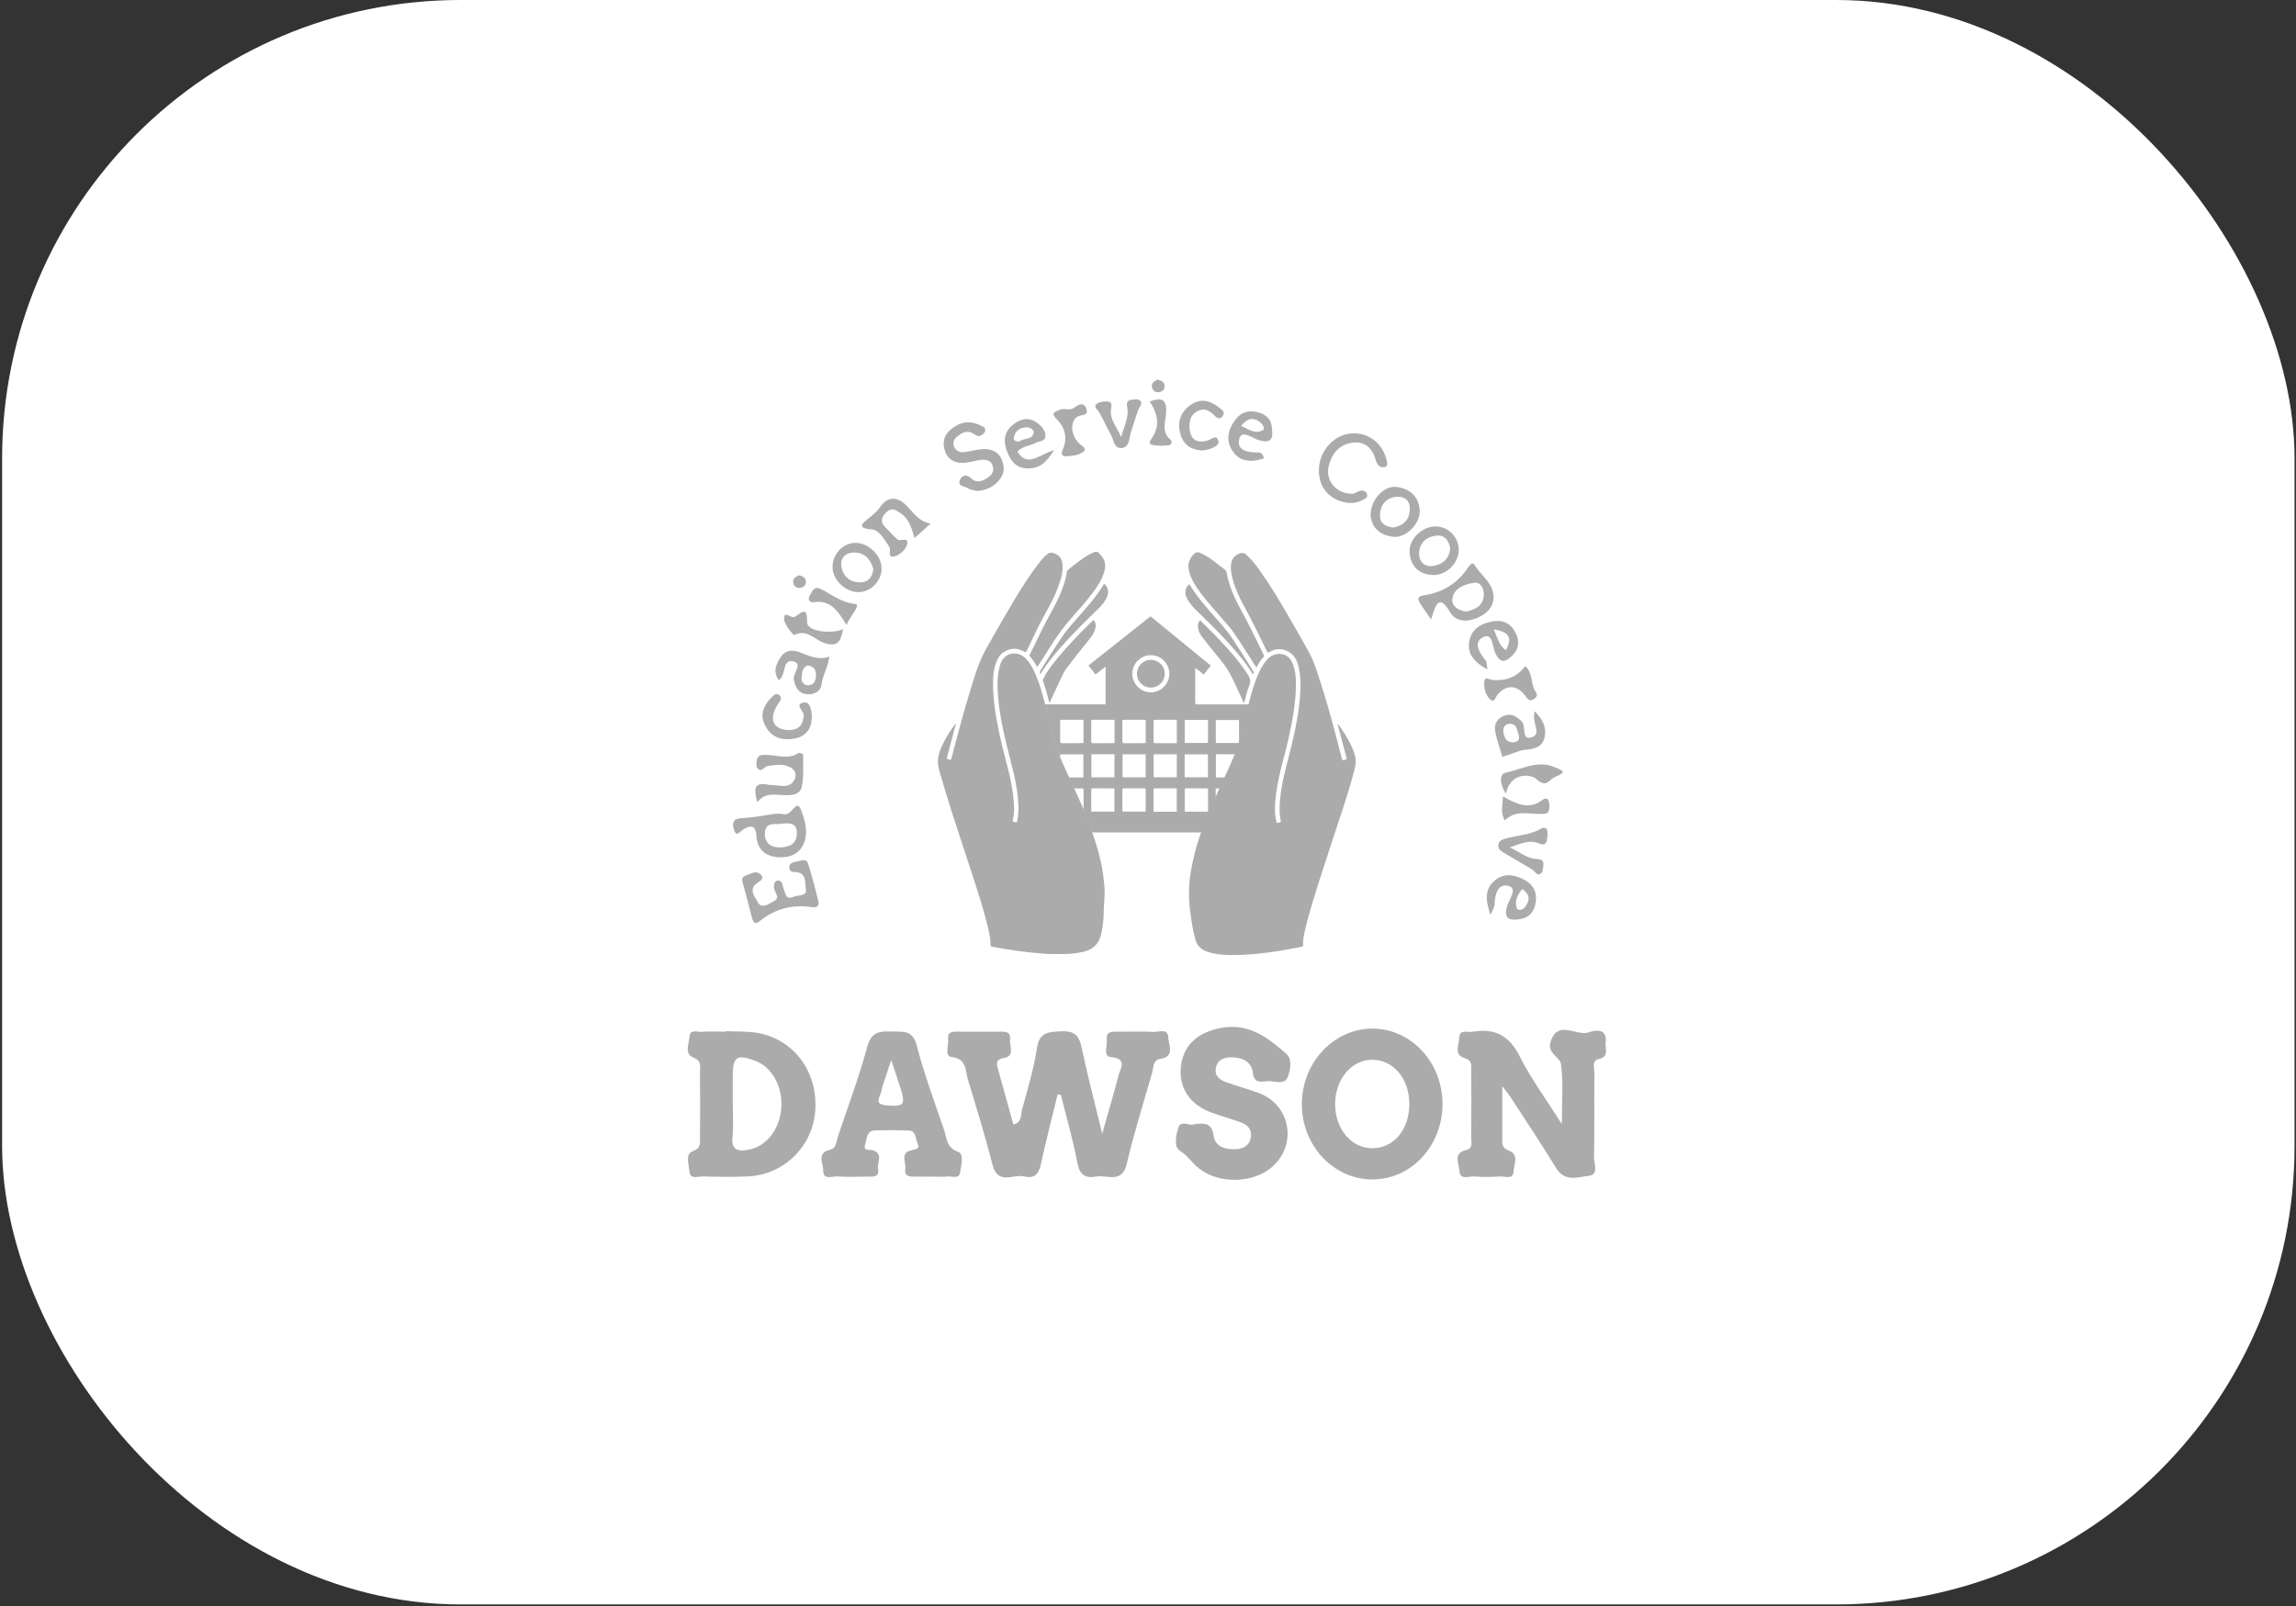
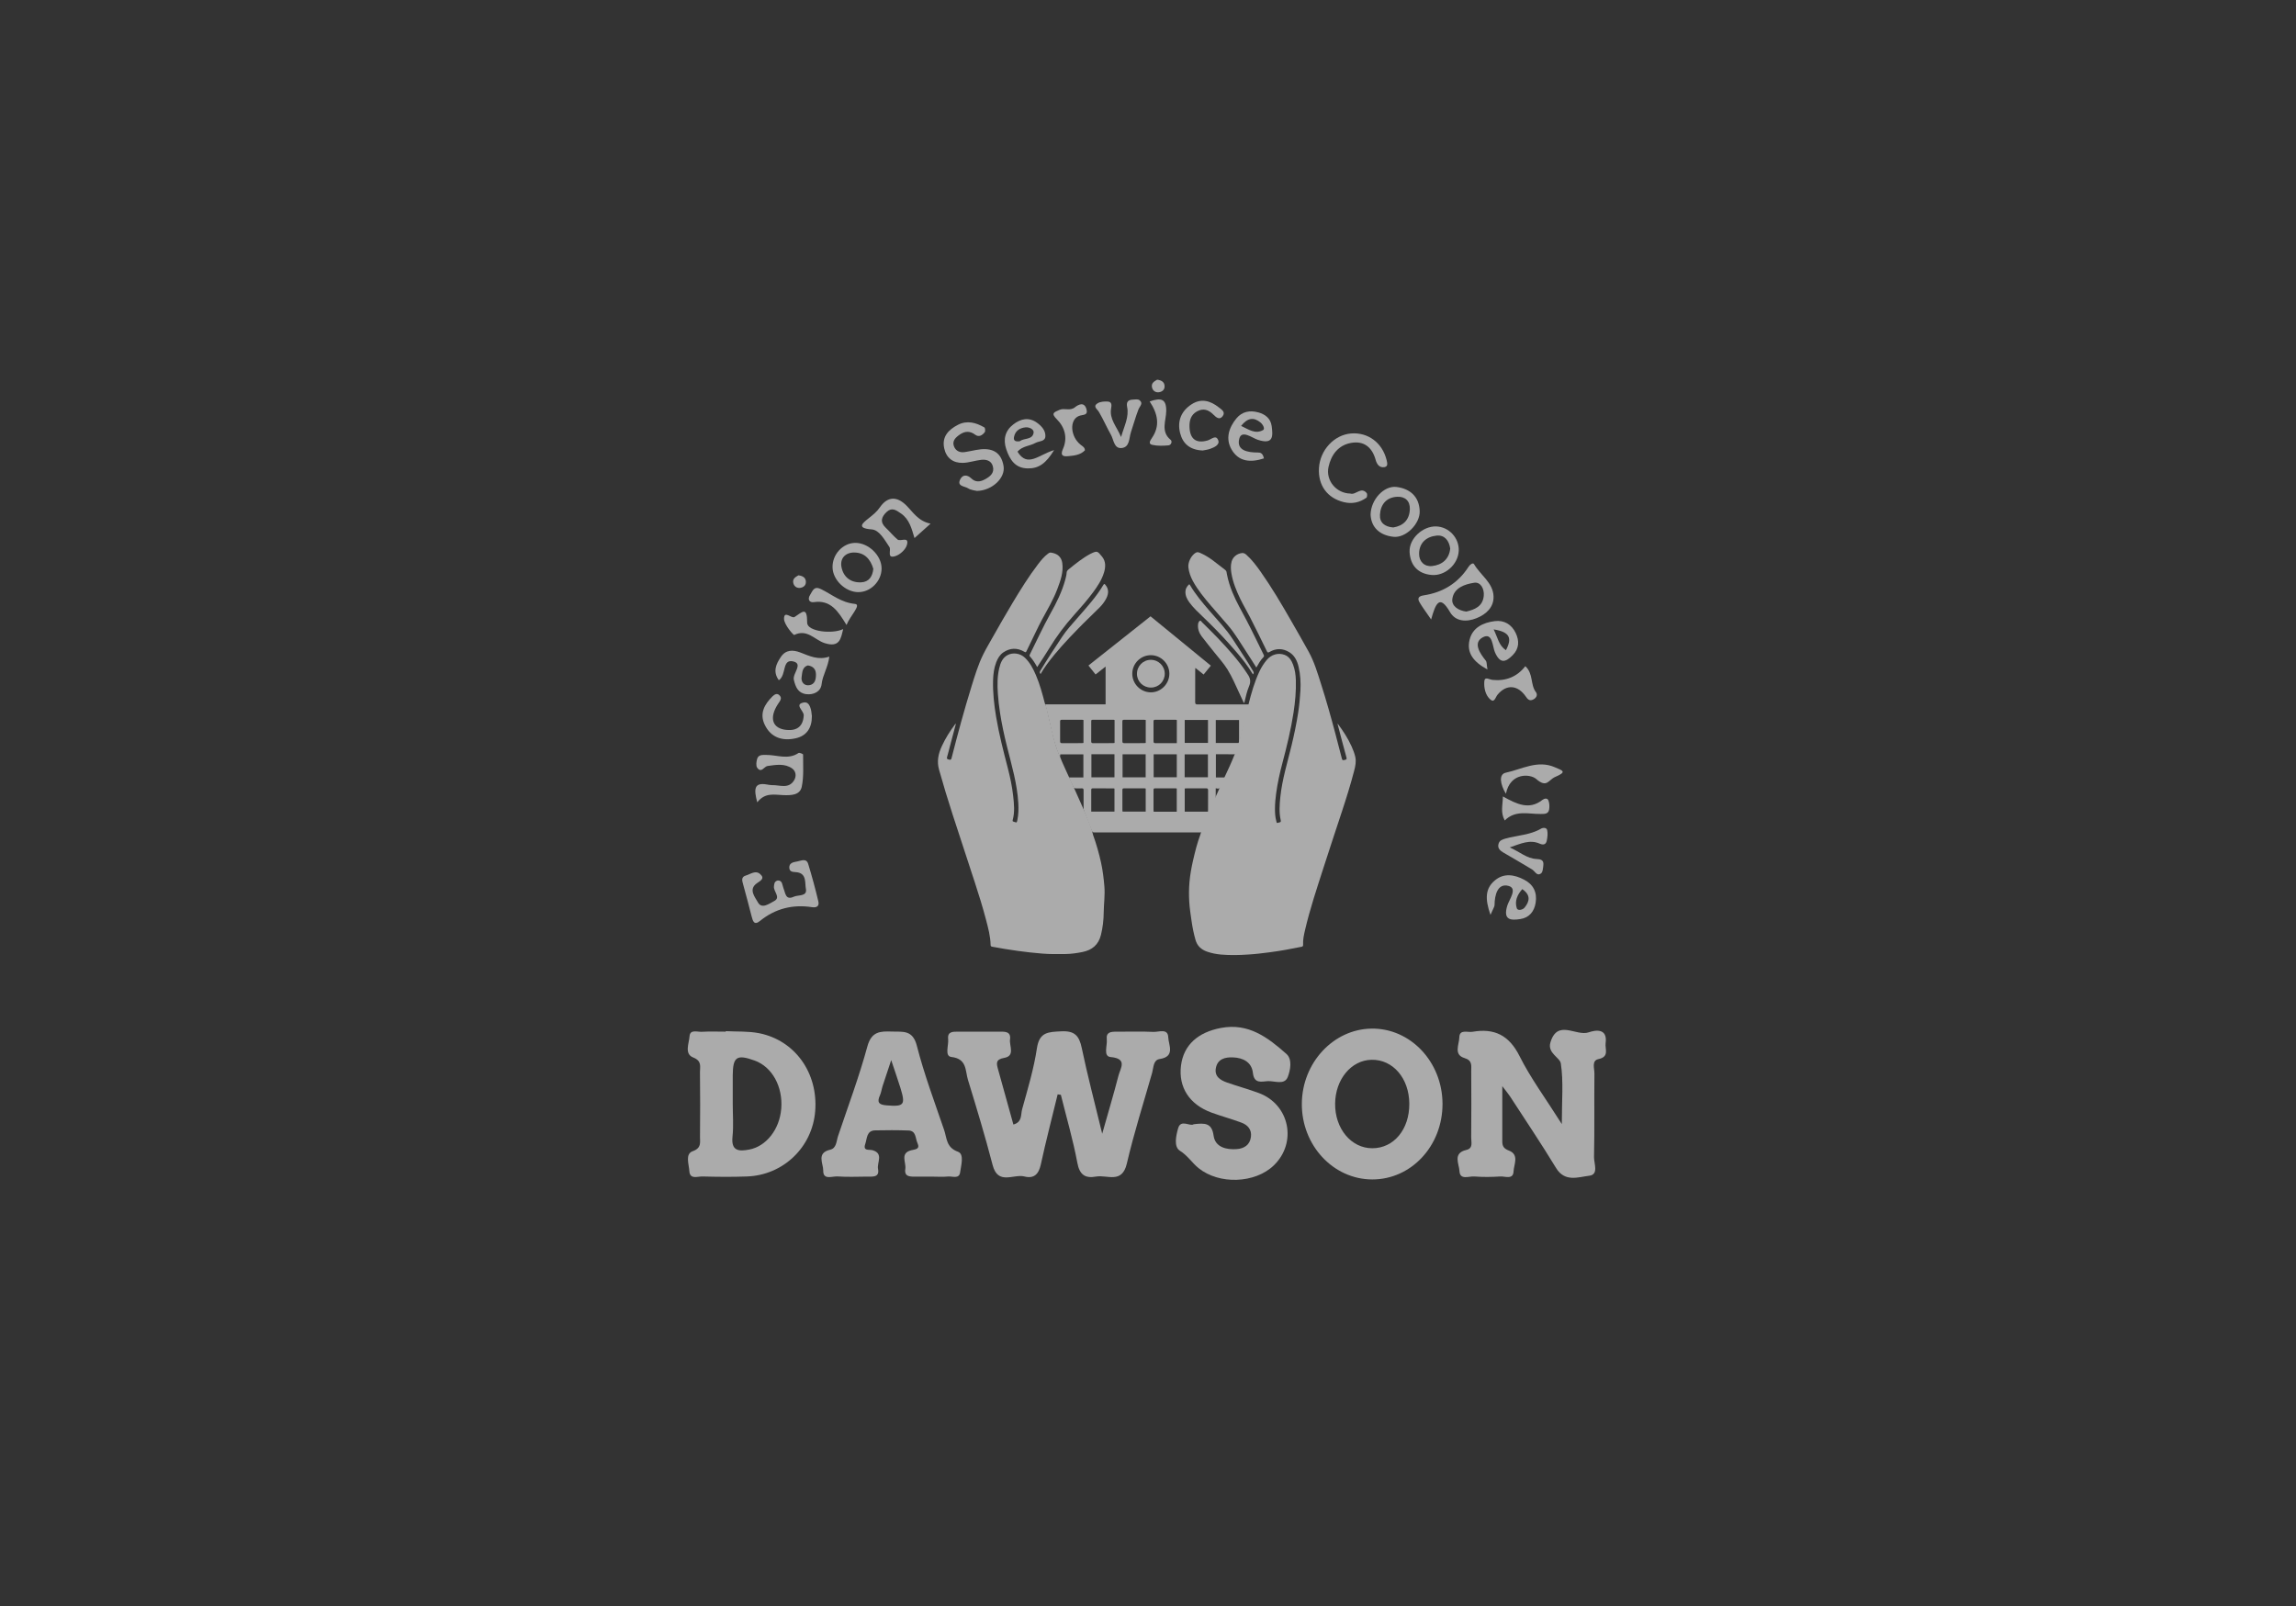
<svg xmlns="http://www.w3.org/2000/svg" width="916" height="641" viewBox="0 0 916 641" fill="none">
  <rect x="0" y="0" width="916" height="641" fill="#333333" stroke="none" />
  <g clip-path="url(#clip0_4961_11987)">
-     <rect x="0.842" width="914.579" height="640.205" rx="182.916" fill="white" />
    <path d="M479.597 330.733C480.951 327.086 482.44 323.478 484.062 319.938C484.518 318.945 486.852 313.916 487.147 313.152C487.549 312.159 488.019 311.194 488.488 310.228C489.95 307.144 491.385 304.046 492.632 300.867C494.483 296.415 495.327 291.681 496.441 287.014C496.843 285.324 497.205 283.621 497.647 281.931C497.741 281.596 497.782 281.248 498.103 281.02C499.243 276.527 500.491 272.061 502.489 267.85C503.253 266.241 504.192 264.752 505.332 263.384C507.142 261.185 509.959 260.34 512.493 261.306C514.29 261.99 515.216 263.478 515.873 265.181C516.637 267.18 516.919 269.272 516.986 271.391C517.12 275.709 516.718 280 516.074 284.278C515.028 291.118 513.392 297.81 511.622 304.475C510.562 308.458 509.69 312.481 509.127 316.558C508.859 318.543 508.671 320.554 508.658 322.553C508.644 324.283 508.725 326.026 509.208 327.729C509.315 328.091 509.301 328.588 509.878 328.306C510.321 328.091 511.192 328.306 510.951 327.287C510.24 324.189 510.482 321.064 510.803 317.939C511.541 310.926 513.647 304.234 515.283 297.421C516.315 293.103 517.241 288.758 517.911 284.372C518.354 281.462 518.649 278.539 518.81 275.588C518.984 272.37 518.81 269.218 518.086 266.093C517.536 263.747 516.53 261.587 514.398 260.26C511.823 258.664 509.127 258.597 506.485 260.152C505.828 260.541 505.667 260.367 505.399 259.804C503.2 255.325 501.04 250.819 498.747 246.38C497.46 243.872 496.011 241.444 494.791 238.91C493.222 235.638 491.841 232.285 491.264 228.691C491.023 227.189 490.942 225.633 491.344 224.131C491.867 222.187 493.544 220.886 495.542 220.671C496.36 220.591 496.91 221.06 497.446 221.556C499.592 223.501 501.295 225.807 502.958 228.154C507.357 234.39 511.219 240.948 515.014 247.56C517.402 251.73 519.815 255.874 522.122 260.085C524.335 264.122 525.636 268.534 527.03 272.906C529.136 279.491 531 286.129 532.77 292.808C533.642 296.12 534.527 299.433 535.359 302.745C535.546 303.523 535.975 303.348 536.472 303.228C536.954 303.107 537.41 303.08 537.182 302.276C535.975 297.89 534.836 293.492 533.682 289.093C533.669 289.026 533.669 288.945 533.642 288.717C535.855 291.654 537.772 294.618 539.234 297.85C539.824 299.178 540.347 300.519 540.683 301.94C541.125 303.831 540.736 305.655 540.267 307.492C538.845 312.991 537.142 318.409 535.372 323.8C532.918 331.283 530.41 338.753 528.009 346.263C525.368 354.497 522.605 362.691 520.647 371.126C520.204 373.058 519.762 374.989 519.883 377C519.909 377.456 519.735 377.684 519.292 377.778C515.055 378.65 510.79 379.441 506.499 379.991C503.615 380.366 500.719 380.729 497.795 380.889C496.132 380.983 494.469 381.091 492.82 381.091C489.024 381.091 485.216 381.024 481.555 379.723C479.208 378.891 477.625 377.443 476.941 375.002C476.244 372.548 475.748 370.067 475.386 367.546C475.024 365.011 474.621 362.463 474.46 359.902C474.299 357.287 474.313 354.645 474.541 352.016C474.796 349.079 475.319 346.196 475.976 343.326C476.767 339.853 477.639 336.379 478.886 333.04C479.154 332.302 479.181 331.86 479.597 330.747V330.733Z" fill="#ABABAB" />
    <path d="M436.079 333.149C437.407 336.797 438.466 340.539 439.298 344.334C439.968 347.418 440.331 350.543 440.599 353.695C440.894 357.168 440.371 360.601 440.331 364.061C440.304 367.079 439.968 370.083 439.231 373.046C438.252 376.989 435.717 379.095 431.868 379.872C429.562 380.342 427.228 380.664 424.868 380.69C421.837 380.717 418.793 380.758 415.775 380.503C412.557 380.235 409.338 379.899 406.133 379.443C402.713 378.96 399.32 378.437 395.927 377.78C395.525 377.7 395.217 377.633 395.203 377.11C395.15 373.623 394.238 370.284 393.366 366.958C392.092 362.09 390.59 357.275 389.034 352.488C386.071 343.368 383.04 334.262 380.089 325.13C378.158 319.175 376.334 313.181 374.645 307.146C373.692 303.78 374.35 300.749 375.744 297.732C377.166 294.647 378.949 291.791 380.988 289.068C381.068 288.974 381.176 288.894 381.39 288.706C380.572 291.804 379.781 294.741 379.003 297.678C378.614 299.153 378.266 300.642 377.836 302.103C377.608 302.854 378.051 302.935 378.561 303.082C379.124 303.243 379.432 303.27 379.62 302.533C382.088 292.863 384.689 283.221 387.653 273.686C388.954 269.488 390.241 265.277 392.172 261.308C393.299 259.001 394.627 256.775 395.887 254.535C398.529 249.869 401.185 245.202 403.947 240.602C407.139 235.291 410.398 230.021 414.166 225.099C415.333 223.57 416.567 222.068 418.136 220.901C418.471 220.646 418.806 220.445 419.235 220.499C421.703 220.807 423.433 222.122 423.795 224.603C424.331 228.291 423.111 231.643 421.851 234.983C420.255 239.22 417.948 243.109 415.802 247.066C414.032 250.324 412.543 253.717 410.88 257.03C410.411 257.969 409.955 258.907 409.513 259.86C409.298 260.316 409.124 260.342 408.681 260.074C405.838 258.425 403.022 258.465 400.286 260.315C398.891 261.268 398.06 262.689 397.456 264.245C396.571 266.525 396.276 268.912 396.196 271.326C396.048 276.301 396.598 281.209 397.416 286.104C398.569 292.971 400.313 299.689 402.056 306.422C402.995 310.069 403.786 313.771 404.202 317.512C404.564 320.758 404.899 324.03 404.014 327.249C403.84 327.865 404.309 327.825 404.631 327.946C405.637 328.295 405.65 328.295 405.865 327.302C406.348 325.036 406.388 322.756 406.254 320.436C405.811 312.698 403.598 305.335 401.748 297.892C400.648 293.48 399.683 289.041 398.985 284.549C398.583 281.96 398.274 279.359 398.1 276.744C397.872 273.351 397.859 269.985 398.636 266.672C399.146 264.526 399.91 262.475 402.043 261.362C404.001 260.329 406.938 260.543 408.963 262.515C410.974 264.473 412.208 266.887 413.294 269.421C414.837 273.029 415.856 276.811 416.835 280.593C416.875 280.753 416.888 280.914 417.036 281.008C417.639 282.336 417.841 283.784 418.176 285.179C419.142 289.108 419.919 293.091 421.059 296.981C421.408 298.134 421.837 299.26 422.266 300.4C422.454 300.896 423.42 303.243 423.728 303.994C424.64 306.1 425.619 308.178 426.571 310.271C427.121 311.29 427.59 312.349 428.046 313.409C428.355 314.106 432.552 323.467 432.888 324.245C433.799 326.39 434.671 328.563 435.489 330.762" fill="#ABABAB" />
    <path d="M501.216 266.35C499.902 264.285 498.681 262.3 497.394 260.369C494.967 256.708 492.794 252.872 489.924 249.533C487.711 246.958 485.445 244.41 483.232 241.822C480.537 238.67 477.868 235.479 475.883 231.804C474.971 230.114 474.341 228.331 474.113 226.426C473.858 224.375 475.266 221.558 477.09 220.526C477.774 220.137 478.391 220.445 479.008 220.713C480.738 221.478 482.334 222.47 483.836 223.583C485.512 224.817 487.121 226.158 488.798 227.405C489.415 227.861 489.361 228.492 489.482 229.109C489.964 231.616 490.729 234.03 491.694 236.391C493.277 240.266 495.409 243.874 497.34 247.575C499.674 252.041 501.833 256.601 504.073 261.12C504.247 261.469 504.435 261.831 504.099 262.166C502.906 263.36 502.115 264.821 501.229 266.35H501.216Z" fill="#ABABAB" />
    <path d="M413.777 266.162C412.932 264.593 412.007 263.185 410.881 261.911C410.653 261.656 410.706 261.442 410.84 261.187C413.576 255.769 416.057 250.23 419.021 244.933C421.475 240.548 423.728 236.082 425.029 231.187C425.257 230.316 425.498 229.43 425.539 228.518C425.565 227.848 425.981 227.472 426.45 227.097C429.146 224.898 431.855 222.712 434.939 221.049C435.007 221.008 435.087 220.982 435.154 220.941C437.742 219.708 437.796 219.815 439.687 222.135C441.216 224.026 441.122 226.252 440.438 228.492C439.539 231.402 437.89 233.91 436.093 236.337C433.759 239.475 431.184 242.425 428.569 245.322C424.828 249.479 421.502 253.918 418.605 258.706C417.09 261.201 415.44 263.614 413.791 266.176L413.777 266.162Z" fill="#ABABAB" />
-     <path d="M418.686 280.513C417.868 277.496 417.144 274.612 416.125 271.823C415.964 271.394 416.138 271.099 416.299 270.763C417.546 268.121 419.303 265.828 421.127 263.575C425.552 258.077 430.461 253.007 435.503 248.072C436.281 247.308 436.522 247.362 436.898 248.381C437.139 249.038 437.206 249.708 437.059 250.419C436.643 252.592 435.302 254.214 433.974 255.877C431.212 259.324 428.422 262.744 425.767 266.271C424.225 268.336 423.246 270.75 422.159 273.083C421.033 275.511 419.893 277.938 418.699 280.513H418.686Z" fill="#ABABAB" />
    <path d="M496.253 280.525C495.623 279.157 495.019 277.856 494.416 276.555C492.927 273.377 491.559 270.118 489.709 267.128C488.207 264.7 486.249 262.568 484.478 260.328C482.789 258.183 481.032 256.09 479.396 253.905C478.35 252.496 477.786 250.874 477.974 249.077C477.974 248.969 477.974 248.849 478.014 248.755C478.162 248.352 478.323 247.87 478.698 247.709C479.101 247.534 479.302 248.057 479.557 248.299C481.676 250.391 483.821 252.47 485.873 254.629C490.031 259.027 494.121 263.493 497.447 268.589C497.514 268.697 497.581 268.817 497.661 268.925C498.761 270.413 499.136 271.902 498.345 273.752C497.473 275.818 496.991 278.03 496.481 280.216C496.468 280.283 496.387 280.337 496.267 280.511L496.253 280.525Z" fill="#ABABAB" />
    <path d="M499.861 269.086C498.828 267.436 497.822 265.867 496.682 264.378C494.644 261.723 492.458 259.188 490.218 256.694C486.933 253.046 483.473 249.546 479.932 246.153C478.001 244.289 476.03 242.479 474.447 240.293C473.549 239.032 472.878 237.691 472.932 236.055C472.972 234.955 473.455 234.124 474.192 233.359C474.487 233.051 474.595 233.185 474.769 233.48C476.928 237.181 479.691 240.413 482.467 243.659C485.712 247.441 489.226 251.008 491.921 255.219C494.617 259.416 497.447 263.52 499.954 267.838C500.196 268.254 500.316 268.603 499.861 269.099V269.086Z" fill="#ABABAB" />
    <path d="M415.158 268.966C414.796 268.564 414.716 268.228 414.997 267.732C417.787 263.065 420.804 258.532 423.808 254C425.552 251.358 427.724 249.038 429.79 246.65C433.478 242.399 437.313 238.269 440.196 233.387C440.491 232.878 440.652 232.945 440.974 233.334C442.422 235.037 442.315 236.847 441.39 238.711C440.692 240.119 439.727 241.353 438.627 242.453C435.784 245.309 432.834 248.059 430.031 250.955C425.672 255.435 421.394 259.994 417.693 265.037C416.768 266.284 415.936 267.598 415.145 268.953L415.158 268.966Z" fill="#ABABAB" />
    <path d="M426.437 310.217H432.217V301.004H423.017C422.977 301.299 422.937 301.607 422.856 302.157C419.866 295.291 418.954 288.103 417.036 281.062H441.082V265.975C439.714 267.048 438.44 268.054 437.085 269.126C436.133 267.919 435.194 266.766 434.242 265.559C442.517 259.001 450.737 252.47 459.012 245.926C467.045 252.497 475.024 259.028 483.071 265.613C482.119 266.779 481.193 267.919 480.187 269.153C479.115 268.282 478.069 267.437 476.902 266.511C476.875 266.873 476.835 267.101 476.835 267.329C476.835 271.607 476.848 275.872 476.821 280.15C476.821 280.901 477.049 281.089 477.774 281.089C484.224 281.062 490.675 281.075 497.125 281.075C497.447 281.075 497.769 281.075 498.211 281.075C497.997 281.987 497.809 282.805 497.608 283.623C496.428 288.398 495.261 293.158 494.054 297.933C493.853 298.737 493.491 299.502 493.236 300.293C493.075 300.816 492.794 300.99 492.244 300.977C490.178 300.937 488.1 300.964 486.034 300.964C485.739 300.964 485.444 300.964 485.082 300.964V310.217H488.878C488.475 311.115 488.1 311.907 487.764 312.698C487.268 313.865 486.893 315.166 485.015 314.522C485.015 315.796 485.042 316.882 485.015 317.968C485.002 318.411 484.908 318.867 484.747 319.283C483.084 323.359 481.381 327.423 479.731 331.5C479.517 332.023 479.262 332.157 478.739 332.157C464.685 332.144 450.617 332.144 436.562 332.157C435.999 332.157 435.784 331.956 435.597 331.46C434.604 328.885 433.558 326.323 432.552 323.735C432.405 323.346 432.311 322.904 432.298 322.488C432.271 320.101 432.271 317.7 432.298 315.313C432.298 314.75 432.123 314.549 431.56 314.575C430.702 314.616 429.843 314.602 428.985 314.575C428.757 314.575 428.422 314.441 428.341 314.267C427.698 312.98 427.121 311.652 426.464 310.244L426.437 310.217ZM481.917 323.896C481.931 323.614 481.958 323.413 481.958 323.199C481.958 320.597 481.944 317.982 481.971 315.38C481.971 314.736 481.783 314.549 481.153 314.562C478.578 314.589 475.99 314.562 473.415 314.575C473.16 314.575 472.905 314.616 472.651 314.629V323.883H481.917V323.896ZM435.355 323.856H444.622V314.669C444.475 314.629 444.407 314.589 444.327 314.589C441.538 314.589 438.735 314.589 435.945 314.562C435.395 314.562 435.355 314.857 435.355 315.286C435.355 316.869 435.355 318.451 435.355 320.034C435.355 321.294 435.355 322.541 435.355 323.842V323.856ZM457.081 314.656C456.893 314.616 456.786 314.575 456.692 314.575C453.929 314.575 451.153 314.575 448.39 314.562C447.774 314.562 447.787 314.911 447.787 315.34C447.787 317.968 447.787 320.597 447.787 323.239C447.787 323.44 447.827 323.655 447.854 323.856H457.081V314.656ZM469.472 323.883V314.642C469.311 314.616 469.204 314.575 469.11 314.575C466.348 314.575 463.571 314.575 460.809 314.562C460.272 314.562 460.205 314.83 460.205 315.273C460.205 317.928 460.205 320.583 460.205 323.252C460.205 323.453 460.246 323.668 460.272 323.896H469.459L469.472 323.883ZM432.244 287.285C432.043 287.258 431.922 287.217 431.788 287.217C429.052 287.217 426.303 287.218 423.567 287.204C422.964 287.204 422.937 287.513 422.937 287.955C422.937 290.557 422.964 293.172 422.937 295.774C422.937 296.39 423.138 296.538 423.728 296.538C426.33 296.511 428.945 296.538 431.547 296.525C431.775 296.525 432.003 296.484 432.257 296.458V287.285H432.244ZM444.662 287.311C444.515 287.271 444.434 287.217 444.354 287.217C441.538 287.217 438.708 287.218 435.892 287.204C435.288 287.204 435.355 287.593 435.355 287.968C435.355 290.57 435.369 293.185 435.342 295.787C435.342 296.417 435.57 296.551 436.146 296.538C438.748 296.511 441.363 296.538 443.965 296.525C444.193 296.525 444.421 296.484 444.662 296.458V287.325V287.311ZM457.081 287.285C456.88 287.258 456.745 287.217 456.625 287.217C453.889 287.217 451.14 287.218 448.404 287.204C447.8 287.204 447.774 287.513 447.774 287.955C447.774 290.557 447.8 293.172 447.774 295.774C447.774 296.39 447.988 296.538 448.565 296.538C451.167 296.511 453.782 296.538 456.383 296.525C456.611 296.525 456.839 296.484 457.094 296.458V287.285H457.081ZM469.486 287.285C469.325 287.258 469.217 287.217 469.124 287.217C466.361 287.217 463.585 287.218 460.822 287.204C460.299 287.204 460.205 287.432 460.205 287.888C460.205 290.517 460.232 293.158 460.205 295.787C460.205 296.417 460.433 296.551 461.01 296.538C463.075 296.511 465.141 296.538 467.219 296.538C467.97 296.538 468.708 296.538 469.499 296.538V287.298L469.486 287.285ZM481.931 287.285H472.651V296.444H481.931V287.285ZM485.042 296.458H494.322V287.298H485.042V296.458ZM444.622 310.163V300.964H435.422V310.163H444.622ZM457.067 310.177V300.99H447.854V310.177H457.067ZM460.259 310.136H469.486V300.977H460.259V310.136ZM472.624 310.136H481.904V301.004H472.624V310.136ZM451.73 268.805C451.716 272.855 455.015 276.207 459.065 276.261C463.102 276.315 466.522 272.908 466.522 268.831C466.522 264.781 463.183 261.442 459.133 261.429C455.082 261.429 451.743 264.741 451.73 268.805Z" fill="#ABABAB" />
    <path d="M459.159 274.355C456.061 274.355 453.607 271.954 453.594 268.883C453.594 265.772 456.048 263.278 459.146 263.291C462.203 263.291 464.684 265.772 464.684 268.83C464.684 271.914 462.244 274.355 459.173 274.355H459.159Z" fill="#ABABAB" />
    <path d="M421.96 436.669C419.693 445.989 417.279 455.283 415.241 464.657C414.396 468.533 412.505 470.41 408.71 469.445C404.378 468.331 398.129 473.079 396.01 464.871C393.046 453.432 389.613 442.113 386.153 430.822C385.053 427.214 385.831 422.467 379.555 421.756C376.738 421.434 378.549 417.062 378.267 414.541C377.932 411.604 380.145 411.658 382.183 411.658C387.615 411.658 393.033 411.658 398.464 411.658C400.69 411.658 403.412 411.389 402.956 414.769C402.608 417.317 405.116 421.34 400.636 422.118C397.123 422.735 397.525 424.358 398.182 426.704C400.234 433.986 402.246 441.282 404.298 448.712C407.878 447.773 407.208 444.715 407.771 442.663C409.997 434.59 412.451 426.517 413.685 418.269C414.664 411.738 418.272 411.792 423.341 411.523C428.745 411.242 430.542 413.267 431.575 418.189C433.828 429.011 436.671 439.726 439.729 452.386C442.25 443.454 444.382 436.374 446.22 429.212C446.984 426.248 449.975 422.413 443.081 421.783C440.01 421.501 441.848 417.169 441.553 414.675C441.204 411.792 443.283 411.658 445.402 411.671C450.337 411.698 455.272 411.51 460.194 411.751C462.313 411.845 465.974 410.196 466.081 413.937C466.175 416.888 469.018 421.608 462.675 422.574C460.059 422.963 460.247 425.94 459.671 427.992C456.237 440.075 452.402 452.064 449.559 464.281C447.641 472.542 441.673 468.667 437.261 469.485C432.983 470.263 430.703 468.828 429.805 463.973C428.102 454.84 425.473 445.882 423.234 436.856C422.804 436.803 422.375 436.736 421.96 436.682V436.669Z" fill="#ABABAB" />
    <path d="M599.344 433.383C599.344 441.831 599.371 448.617 599.344 455.416C599.344 457.334 599.921 458.313 601.973 459.104C606.21 460.727 603.957 464.643 603.837 467.432C603.703 470.812 600.457 469.323 598.539 469.444C595.106 469.672 591.619 469.712 588.186 469.444C586.041 469.27 582.42 471.027 582.259 467.258C582.138 464.455 579.442 460.124 585.008 458.85C587.811 458.206 586.926 455.752 586.939 453.955C587.02 445.077 587.006 436.185 586.953 427.308C586.953 425.202 587.462 423.15 584.257 422.185C579.805 420.844 582.151 416.74 582.205 413.95C582.272 410.557 585.504 412.046 587.449 411.711C596.152 410.195 602.053 413.052 606.237 421.42C610.609 430.177 616.55 438.157 623.095 448.537C623.095 439.069 623.792 431.586 622.706 424.371C622.343 421.93 617.274 420.253 618.548 415.962C621.365 406.481 628.834 413.682 633.863 411.912C636.505 410.987 641.427 410.195 640.569 416.23C640.247 418.523 642.191 421.675 637.726 422.6C634.883 423.19 636.13 426.342 636.103 428.354C635.982 439.458 636.183 450.562 635.942 461.666C635.888 464.241 637.94 468.693 634.011 469.149C629.639 469.672 624.301 471.831 620.788 466.038C614.9 456.342 608.557 446.941 602.388 437.419C601.771 436.48 601.034 435.622 599.357 433.423L599.344 433.383Z" fill="#ABABAB" />
    <path d="M476.192 448.605C480.792 448.042 483.474 448.095 484.171 453.151C484.802 457.751 489.201 458.837 493.438 458.516C496.362 458.301 498.668 456.853 499.071 453.621C499.433 450.724 497.783 448.887 495.289 447.961C491.373 446.5 487.323 445.4 483.394 443.978C474.529 440.746 470.09 433.867 471.163 425.217C472.196 416.915 477.989 411.913 487.041 410.183C498.145 408.064 505.87 414.032 513.233 420.55C515.633 422.669 514.815 427 513.769 429.723C512.455 433.116 508.539 431.251 505.776 431.399C503.376 431.533 500.345 432.606 499.849 428.1C499.379 423.835 495.946 422.065 491.856 421.918C488.691 421.797 485.754 422.575 485.07 426.196C484.44 429.575 486.921 431.05 489.616 431.989C493.8 433.451 498.092 434.618 502.249 436.16C514.48 440.719 517.591 455.9 508.217 464.993C500.707 472.275 486.317 472.744 478.15 466.093C475.548 463.974 473.832 461.117 470.761 459.2C468.159 457.59 469.205 453.057 470.037 450.161C471.083 446.473 474.864 449.611 476.192 448.618V448.605Z" fill="#ABABAB" />
    <path d="M310.288 351.322C312.232 351.282 312.071 353.213 312.568 354.42C313.372 356.351 313.359 359.342 316.685 357.813C318.455 356.995 322.13 357.813 321.513 354.648C321.07 352.409 321.875 348.707 318.133 348.077C316.658 347.836 314.955 348.211 314.888 346.173C314.834 344.255 316.645 344 318.039 343.745C319.608 343.464 321.7 342.31 322.438 344.751C323.953 349.686 325.295 354.675 326.488 359.704C326.877 361.327 326.086 362.306 323.967 361.984C316.282 360.804 309.309 362.52 303.194 367.482C300.833 369.4 300.351 367.455 299.881 365.726C298.741 361.447 297.695 357.129 296.475 352.878C296.032 351.322 295.63 349.914 297.601 349.338C299.412 348.801 301.37 347.192 303.167 348.694C305.272 350.464 303.583 351.322 301.987 352.422C298.406 354.916 301.329 358.081 302.362 360.039C303.891 362.923 307.016 360.495 308.84 359.557C311.656 358.108 308.518 355.721 308.772 353.696C308.893 352.717 308.853 351.738 310.261 351.336L310.288 351.322Z" fill="#ABABAB" />
    <path d="M389.76 195.893C388.996 195.691 387.387 195.611 386.22 194.847C384.879 193.961 381.526 194.109 383.176 191.105C384.155 189.308 385.952 189.402 387.521 190.904C389.197 192.5 390.994 192.325 392.952 191.266C395.057 190.126 396.788 188.731 396.117 186.116C395.527 183.823 393.529 183.246 391.423 183.488C388.982 183.769 386.582 184.628 384.155 184.695C380.239 184.802 377.53 182.75 376.698 178.888C375.692 174.221 378.428 171.445 382.197 169.5C385.871 167.623 389.398 168.642 392.711 170.546C393.046 170.734 393.167 172.075 392.858 172.464C391.919 173.671 390.552 174.569 389.076 173.47C386.971 171.887 384.973 171.995 382.948 173.376C381.271 174.516 379.689 175.964 380.641 178.231C381.365 179.974 383.001 180.698 384.919 180.39C386.381 180.162 387.829 179.853 389.277 179.572C394.843 178.499 399.336 179.612 400.382 185.995C401.159 190.703 395.835 195.745 389.774 195.893H389.76Z" fill="#ABABAB" />
    <path d="M538.714 196.938C540.792 197.702 542.978 194.041 545.245 196.737C545.553 197.099 545.459 198.373 545.124 198.614C542.401 200.532 539.424 201.176 536.085 200.358C529.581 198.762 525.812 193.719 526.201 186.813C526.604 179.598 532.29 173.469 539.076 172.959C545.835 172.45 551.44 176.688 553.157 183.433C553.479 184.721 553.841 186.115 552.379 186.384C550.408 186.759 549.335 185.364 548.812 183.473C547.444 178.511 544.158 175.802 539.035 176.728C533.912 177.64 531.069 181.462 530.01 186.343C528.843 191.748 533.135 196.857 538.727 196.938H538.714Z" fill="#ABABAB" />
    <path d="M371.24 208.965C369.295 210.709 367.351 212.452 364.843 214.705C363.69 210.883 362.818 207.249 359.506 204.929C357.494 203.52 355.831 202.327 353.712 204.298C351.633 206.243 350.976 208.335 353.39 210.601C354.999 212.117 356.394 213.86 358.084 215.282C359.21 216.234 362.818 213.793 361.826 217.427C361.329 219.251 359.117 221.29 357.239 221.893C353.591 223.073 355.67 219.493 354.825 218.259C352.921 215.443 350.829 211.473 347.785 211.245C341.374 210.776 344.311 208.603 346.551 206.806C348.24 205.452 349.783 204.271 351.07 202.394C354.034 198.102 357.776 197.888 361.571 201.67C364.253 204.339 366.332 207.946 371.213 208.938L371.24 208.965Z" fill="#ABABAB" />
    <path d="M302.107 320.142C300.726 314.939 300.793 312.123 305.903 313.021C306.627 313.142 307.364 313.303 308.088 313.289C311.119 313.195 314.606 314.939 316.805 311.372C317.825 309.722 317.53 307.737 316.081 306.678C313.117 304.532 309.537 305.189 306.224 305.645C304.843 305.833 303.757 308.663 302.094 306.356C301.531 305.565 301.732 303.955 302.054 302.842C302.563 301.072 304.199 301.233 305.701 301.233C309.993 301.206 314.418 303.285 318.589 300.455C318.924 300.227 320.413 300.857 320.4 301.085C320.359 305.377 320.735 309.802 319.863 313.933C319.139 317.366 315.518 317.38 312.487 317.272C308.947 317.152 305.259 316.119 302.107 320.142Z" fill="#ABABAB" />
    <path d="M602.294 338.125C606.411 339.963 609.161 342.591 612.983 342.752C614.74 342.832 615.933 343.181 615.732 345.152C615.611 346.346 615.517 348.036 614.753 348.559C613.13 349.685 612.379 347.633 611.226 346.923C607.457 344.616 603.595 342.443 599.8 340.204C598.486 339.426 597.332 338.46 597.855 336.677C598.244 335.322 599.398 334.96 600.631 334.612C605.325 333.284 610.381 333.23 614.753 330.682C615.571 330.199 617.006 330.132 617.261 331.259C617.556 332.6 617.368 334.129 617.073 335.51C616.765 336.985 615.719 337.28 614.297 336.65C610.354 334.893 606.841 336.583 602.308 338.139L602.294 338.125Z" fill="#ABABAB" />
    <path d="M479.854 179.759C474.704 179.558 471.874 177.01 470.815 172.812C469.608 168.052 471.231 164.015 475.375 161.333C479.223 158.838 482.858 159.871 486.251 162.553C487.417 163.478 488.973 164.364 487.82 166.013C486.586 167.77 485.151 166.509 484.172 165.517C482.227 163.546 480.149 162.754 477.587 164.136C475.093 165.477 474.476 167.783 474.557 170.372C474.717 175.186 477.198 177.09 481.825 175.736C483.341 175.293 485.124 173.309 486.023 175.682C486.707 177.493 484.481 178.485 482.871 179.075C481.731 179.491 480.498 179.612 479.867 179.746L479.854 179.759Z" fill="#ABABAB" />
    <path d="M447.266 174.354C448.58 169.834 450.471 166.388 449.68 162.418C449.318 160.594 449.881 159.575 451.758 159.468C452.711 159.414 453.944 159.186 454.575 159.656C456.264 160.916 454.709 162.069 454.199 163.357C453.046 166.307 452.228 169.392 451.209 172.396C450.39 174.81 450.793 178.484 447.427 178.779C444.409 179.034 444.342 175.48 443.202 173.469C441.526 170.505 440.171 167.34 438.441 164.403C437.731 163.196 435.893 162.217 437.825 160.956C438.924 160.246 440.614 160.138 441.995 160.232C443.605 160.353 443.524 161.654 443.283 162.995C442.532 167.246 445.469 170.116 447.239 174.34L447.266 174.354Z" fill="#ABABAB" />
    <path d="M608.53 265.816C611.816 268.834 610.475 273.165 612.741 276.142C613.573 277.242 612.982 278.476 611.668 279.133C610.233 279.857 609.469 279.026 608.718 277.926C605.513 273.299 601.02 272.91 597.466 277.188C596.581 278.261 596.232 280.514 594.637 279.173C592.571 277.43 591.954 274.386 592.182 271.811C592.357 269.813 594.14 271.167 595.508 271.301C600.698 271.838 605.244 270.094 608.544 265.803L608.53 265.816Z" fill="#ABABAB" />
    <path d="M323.9 285.797C323.927 290.423 321.835 293.615 317.463 294.594C312.166 295.788 307.526 294.353 305.058 289.122C302.953 284.67 304.991 281.049 308.17 277.884C308.921 277.133 309.9 276.57 310.744 277.24C312.354 278.541 311.147 279.721 310.342 280.969C306.735 286.561 308.143 290.759 313.869 291.268C317.906 291.63 320.427 289.873 320.655 285.448C320.749 283.624 316.739 281.089 320.601 280.312C323.19 279.789 323.713 283.409 323.914 285.783L323.9 285.797Z" fill="#ABABAB" />
    <path d="M432.822 179.703C431.012 181.568 428.531 181.809 426.144 182.024C424.132 182.211 422.858 181.863 424.079 179.113C425.996 174.795 424.857 170.517 421.678 167.352C419.17 164.858 420.471 164.536 422.644 163.557C424.642 162.658 426.841 164.134 428.853 162.511C430.194 161.438 432.581 160.164 433.453 163.275C434.19 165.904 431.991 165.367 430.435 165.984C426.546 167.527 427.002 174.286 431.2 177.531C432.004 178.148 432.782 178.51 432.836 179.69L432.822 179.703Z" fill="#ABABAB" />
    <path d="M600.793 316.736C598.486 312.954 597.856 308.931 600.726 308.327C607.096 306.986 613.426 303.111 620.346 306.168C623.135 307.402 625.549 307.871 620.48 310.004C617.717 311.17 617.181 314.604 612.863 310.822C610.502 308.756 602.523 308.153 600.793 316.722V316.736Z" fill="#ABABAB" />
    <path d="M336.386 251.023C335.487 254.658 335.098 258.601 328.943 256.602C325.067 255.342 322.009 250.836 316.873 253.357C316.551 253.518 312.823 249.213 312.796 246.973C312.756 243.272 315.8 246.973 316.994 246.196C320.092 244.211 322.036 241.77 322.023 248.489C322.023 251.989 332.014 253.129 336.386 251.023Z" fill="#ABABAB" />
    <path d="M337.714 249.373C334.388 243.915 331.425 239.275 324.679 240.267C322.936 240.522 322.037 239.154 323.204 237.357C324.21 235.801 324.679 233.669 327.562 235.077C331.921 237.209 335.488 240.401 341.094 240.978C343.803 241.259 339.069 245.846 337.728 249.386L337.714 249.373Z" fill="#ABABAB" />
    <path d="M600.322 327.384C598.525 324.085 599.545 321.349 599.585 317.795C605.137 320.893 610.099 323.307 615.342 319.19C616.08 318.613 617.327 318.264 617.77 319.444C618.172 320.517 618.226 321.832 618.038 322.985C617.743 324.929 616.026 324.782 614.605 324.795C609.71 324.849 604.587 323.119 600.322 327.384Z" fill="#ABABAB" />
    <path d="M458.677 160.178C463.224 158.623 465.316 159.119 465.276 163.973C465.249 167.809 462.942 172.154 467.032 175.507C467.81 176.15 467.22 177.612 466.188 177.706C464.028 177.894 461.762 177.988 459.683 177.505C458.034 177.116 458.812 175.869 459.563 174.769C462.902 169.888 461.936 165.14 458.664 160.178H458.677Z" fill="#ABABAB" />
    <path d="M318.522 229.566C320.413 229.794 321.54 230.599 321.513 232.302C321.486 233.657 320.48 234.435 319.166 234.582C317.771 234.73 316.792 233.885 316.497 232.678C316.068 230.907 317.449 230.21 318.536 229.566H318.522Z" fill="#ABABAB" />
    <path d="M461.629 151.502C463.52 151.73 464.646 152.535 464.619 154.238C464.592 155.592 463.587 156.37 462.272 156.518C460.878 156.665 459.899 155.82 459.604 154.613C459.175 152.843 460.556 152.146 461.642 151.502H461.629Z" fill="#ABABAB" />
    <path d="M547.176 410.436C531.968 410.651 519.509 424.048 519.375 440.342C519.241 456.971 531.874 470.597 547.457 470.624C563.041 470.664 575.553 457.186 575.499 440.423C575.446 423.713 562.692 410.222 547.176 410.436ZM547.471 458.178C539.049 458.178 532.544 450.333 532.652 440.342C532.759 430.673 539.076 423.056 547.149 422.881C555.691 422.694 562.182 430.23 562.249 440.396C562.316 450.668 556.067 458.178 547.484 458.178H547.471Z" fill="#ABABAB" />
    <path d="M302.765 412.26C298.46 411.415 293.941 411.696 289.529 411.455C289.529 411.522 289.529 411.589 289.529 411.656C286.323 411.656 283.118 411.522 279.927 411.71C278.17 411.804 275.3 410.65 275.099 413.48C274.897 416.35 272.913 420.534 276.574 421.969C280.114 423.364 279.229 425.644 279.256 427.83C279.363 436.453 279.35 445.076 279.269 453.699C279.256 455.952 279.9 458.084 276.359 459.358C273.235 460.471 274.871 464.575 275.018 467.284C275.206 470.744 278.331 469.39 280.248 469.443C286.163 469.604 292.077 469.658 297.977 469.443C312.501 468.934 324.102 457.749 325.228 443.359C326.422 428.151 317.195 415.103 302.792 412.26H302.765ZM311.67 442.447C311.013 450.628 305.729 457.4 298.93 458.701C294.826 459.479 291.621 459.372 292.238 453.538C292.694 449.153 292.331 444.687 292.331 440.248C292.331 436.56 292.318 432.859 292.331 429.171C292.372 421.661 293.927 420.601 301.075 423.189C308.049 425.711 312.394 433.596 311.683 442.434L311.67 442.447Z" fill="#ABABAB" />
    <path d="M382.197 459.573C377.463 457.897 377.771 454.115 376.672 450.91C372.85 439.739 368.692 428.648 365.769 417.235C364.119 410.852 360.19 411.764 355.818 411.616C351.164 411.455 347.678 411.536 346.041 417.557C342.756 429.64 338.344 441.415 334.347 453.31C333.663 455.335 333.757 458.165 331.223 458.755C325.577 460.042 328.487 464.32 328.433 467.07C328.339 471.026 332.041 469.282 334.133 469.43C338.062 469.698 342.005 469.524 345.948 469.497C348.107 469.484 350.963 469.926 350.293 466.426C349.81 463.918 352.599 460.324 348.174 458.983C346.766 458.554 344.164 459.466 345.21 456.435C345.948 454.289 345.666 451.111 349.166 451.044C353.592 450.95 358.031 450.936 362.456 451.097C365.527 451.205 365.152 454.168 365.997 456.033C367.19 458.661 365.219 458.554 363.462 459.01C358.983 460.163 361.584 463.878 361.182 466.413C360.646 469.819 363.435 469.484 365.621 469.51C367.834 469.537 370.06 469.51 372.273 469.51C374.244 469.51 376.229 469.671 378.187 469.457C379.93 469.269 382.666 470.61 383.055 467.754C383.431 464.978 384.772 460.498 382.197 459.586V459.573ZM353.686 441.066C350.494 440.811 349.823 439.779 351.084 436.989C351.58 435.89 351.714 434.629 352.09 433.462C353.055 430.445 354.074 427.454 355.55 423.015C357.119 427.722 358.245 430.928 359.251 434.173C361.343 440.945 360.646 441.629 353.686 441.066Z" fill="#ABABAB" />
-     <path d="M296.609 330.937C299.225 329.341 301.478 328.912 301.773 333.539C302.108 338.903 305.394 341.961 310.999 342.068C315.022 342.216 318.456 340.915 320.333 337.281C322.787 332.533 321.124 327.196 319.542 323.105C317.731 318.438 316.001 325.546 312.85 324.902C309.403 324.192 305.554 325.452 301.88 325.855C299.681 326.096 297.481 326.404 295.268 326.552C292.439 326.74 292.13 328.537 292.694 330.656C293.713 334.411 294.92 331.97 296.609 330.937ZM311.576 328.711C315.532 328.148 317.959 328.684 317.906 332.453C317.839 336.945 314.794 338.072 311.026 338.125C307.593 338.179 305.273 336.449 305.152 333.043C304.951 327.585 309.457 329.14 311.576 328.724V328.711Z" fill="#ABABAB" />
    <path d="M595.856 237.934C595.655 232.476 590.599 229.458 588.078 225.113C587.649 224.389 586.482 225.22 585.892 226.146C581.695 232.69 575.633 236.405 568.016 237.558C566.098 237.853 565.32 238.591 566.326 240.334C567.412 242.198 568.726 243.928 570.953 247.187C572.75 240.871 574.265 236.955 578.476 244.223C580.702 248.072 585.074 248.273 589.057 246.678C592.919 245.122 596.017 242.306 595.856 237.92V237.934ZM579.415 238.993C580.005 234.527 584.457 233.092 588.132 232.529C590.707 232.14 592.222 234.943 591.954 237.773C591.538 242.011 588.333 243.218 584.994 244.036C581.762 243.633 579.039 241.796 579.415 238.993Z" fill="#ABABAB" />
    <path d="M555.934 214.198C560.842 214.735 566.582 209.022 566.394 203.926C566.193 198.159 562.545 194.994 557.154 194.31C552.192 193.68 546.908 199.299 546.801 205.361C547.056 210.484 550.475 213.608 555.934 214.198ZM550.542 205.414C550.77 201.324 553.064 198.454 557.395 198.226C560.56 198.052 562.585 199.902 562.465 203.161C562.317 207.412 559.876 209.826 555.84 210.47C552.514 210.215 550.368 208.593 550.542 205.414Z" fill="#ABABAB" />
    <path d="M592.826 263.696C590.399 260.692 587.516 256.454 591.593 254.295C595.549 252.203 595.375 257.983 596.447 260.357C598.472 264.863 600.591 264.353 603.475 261.457C606.13 258.801 606.17 255.69 604.708 252.605C603.086 249.172 600.082 247.362 596.313 247.845C591.7 248.435 587.476 250.406 586.295 255.301C585.048 260.504 587.811 264.085 593.43 267.156C593.068 264.957 593.175 264.139 592.813 263.683L592.826 263.696ZM600.792 259.445C597.856 257.433 597.614 254.577 595.898 251.144C602.388 252.176 603.354 254.617 600.792 259.445Z" fill="#ABABAB" />
    <path d="M562.356 220.193C562.638 225.531 565.588 228.883 571.047 229.42C576.518 229.956 581.762 225.168 581.976 219.75C582.164 214.628 578.047 210.202 572.938 210.055C567.613 209.894 562.088 214.976 562.37 220.206L562.356 220.193ZM573.179 213.716C576.223 213.421 578.101 215.566 578.57 218.865C578.154 223.103 575.325 225.423 571.369 225.866C568.324 226.201 566.111 224.122 566.152 220.917C566.205 216.505 569.169 214.105 573.179 213.716Z" fill="#ABABAB" />
    <path d="M342.367 236.27C347.316 236.35 351.728 231.885 351.714 226.815C351.714 221.599 346.39 216.502 341.093 216.623C336.144 216.73 331.987 221.317 332.148 226.48C332.296 231.456 337.244 236.203 342.367 236.283V236.27ZM340.704 220.472C344.902 220.432 347.275 223.101 348.415 226.976C348.107 230.007 346.699 232.233 343.534 232.367C339.323 232.555 336.44 230.195 335.702 226.212C335.072 222.819 337.244 220.499 340.704 220.459V220.472Z" fill="#ABABAB" />
    <path d="M608.06 351.015C604.144 348.976 599.974 348.239 596.313 351.363C592.544 354.568 592.397 358.659 594.636 365.069C595.763 362.4 596.259 361.77 596.259 361.14C596.286 357.13 597.479 352.369 601.784 353.482C605.606 354.475 602.079 358.914 601.328 361.395C599.571 367.188 602.763 367.322 606.585 366.719C610.085 366.169 612.097 363.741 612.66 360.188C613.317 356.017 611.708 352.905 608.06 351.015ZM608.248 362.146C607.444 363.124 605.486 363.46 605.15 362.454C604.198 359.638 605.284 357.063 607.323 354.783C610.649 357.063 610.367 359.571 608.248 362.132V362.146Z" fill="#ABABAB" />
-     <path d="M612.313 283.812C610.784 288.372 615.545 292.972 610.891 294.259C606.748 295.413 609.121 289.7 606.976 287.728C604.964 285.878 603.1 284.644 600.458 285.475C597.44 286.414 595.992 288.815 596.502 291.765C597.119 295.252 598.406 298.605 599.398 302.024C601.799 301.179 604.199 300.308 606.613 299.503C607.311 299.275 608.062 299.208 608.799 299.154C612.179 298.859 615.371 298.014 616.216 294.246C617.047 290.518 615.76 287.299 612.286 283.812H612.313ZM603.69 296.204C600.766 296.311 600.069 294.058 599.761 291.872C599.546 290.344 600.418 288.895 602.161 288.815C605.272 288.667 605.178 291.39 605.903 293.348C606.412 295.252 605.474 296.137 603.703 296.204H603.69Z" fill="#ABABAB" />
    <path d="M330.861 262.007C326.489 263.509 322.936 261.765 319.368 260.384C316.244 259.177 313.454 259.271 311.523 262.141C309.659 264.903 308.197 267.961 310.718 271.421C313.87 269.329 311.872 262.784 316.525 263.938C320.548 264.943 316.096 268.712 316.713 271.3C317.397 274.116 318.349 276.53 321.581 276.973C324.679 277.389 327.468 275.887 327.777 273.057C328.179 269.369 330.352 266.298 330.861 262.007ZM322.761 273.419C320.669 273.687 319.516 271.93 319.811 270.16C320.079 268.471 319.985 266.137 322.345 265.52C324.424 265.869 325.47 267.022 325.524 268.994C325.577 271.072 325.148 273.111 322.775 273.432L322.761 273.419Z" fill="#ABABAB" />
    <path d="M405.947 180.215C407.905 177.935 410.828 178.015 413.095 176.741C414.503 175.95 416.984 176.259 417.064 174.086C417.158 171.779 415.562 170.023 413.738 168.695C410.439 166.308 407.167 167.113 404.257 169.352C400.998 171.86 400.14 175.32 401.441 179.209C402.835 183.366 404.954 186.84 410.037 186.907C414.409 186.96 417.279 184.949 420.538 179.598C414.288 181.489 409.943 186.719 405.933 180.228L405.947 180.215ZM404.552 174.328C405.048 171.873 406.872 170.747 409.165 170.519C410.667 170.371 412.572 171.337 412.371 172.651C411.915 175.628 408.481 174.703 406.886 176.058C405.316 176.286 404.203 176.017 404.552 174.314V174.328Z" fill="#ABABAB" />
    <path d="M501.969 164.55C498.657 163.638 495.532 164.188 493.252 166.977C490.235 170.665 488.867 175.037 491.308 179.302C494.191 184.331 498.965 184.626 504.249 182.909C503.78 180.71 502.801 180.576 501.822 180.563C497.866 180.563 493.172 179.812 494.419 175.037C495.371 171.376 499.555 174.756 501.782 175.48C508.031 177.545 507.897 174.099 507.334 169.981C506.918 166.937 504.719 165.288 501.969 164.537V164.55ZM503.914 171.604C500.816 173.348 498.214 171.39 495.143 169.941C497.691 166.763 500.079 166.334 502.841 168.547C503.834 169.351 504.786 171.108 503.914 171.604Z" fill="#ABABAB" />
  </g>
  <defs>
    <clipPath id="clip0_4961_11987">
      <rect x="0.842" width="914.579" height="640.205" rx="182.916" fill="white" />
    </clipPath>
  </defs>
</svg>